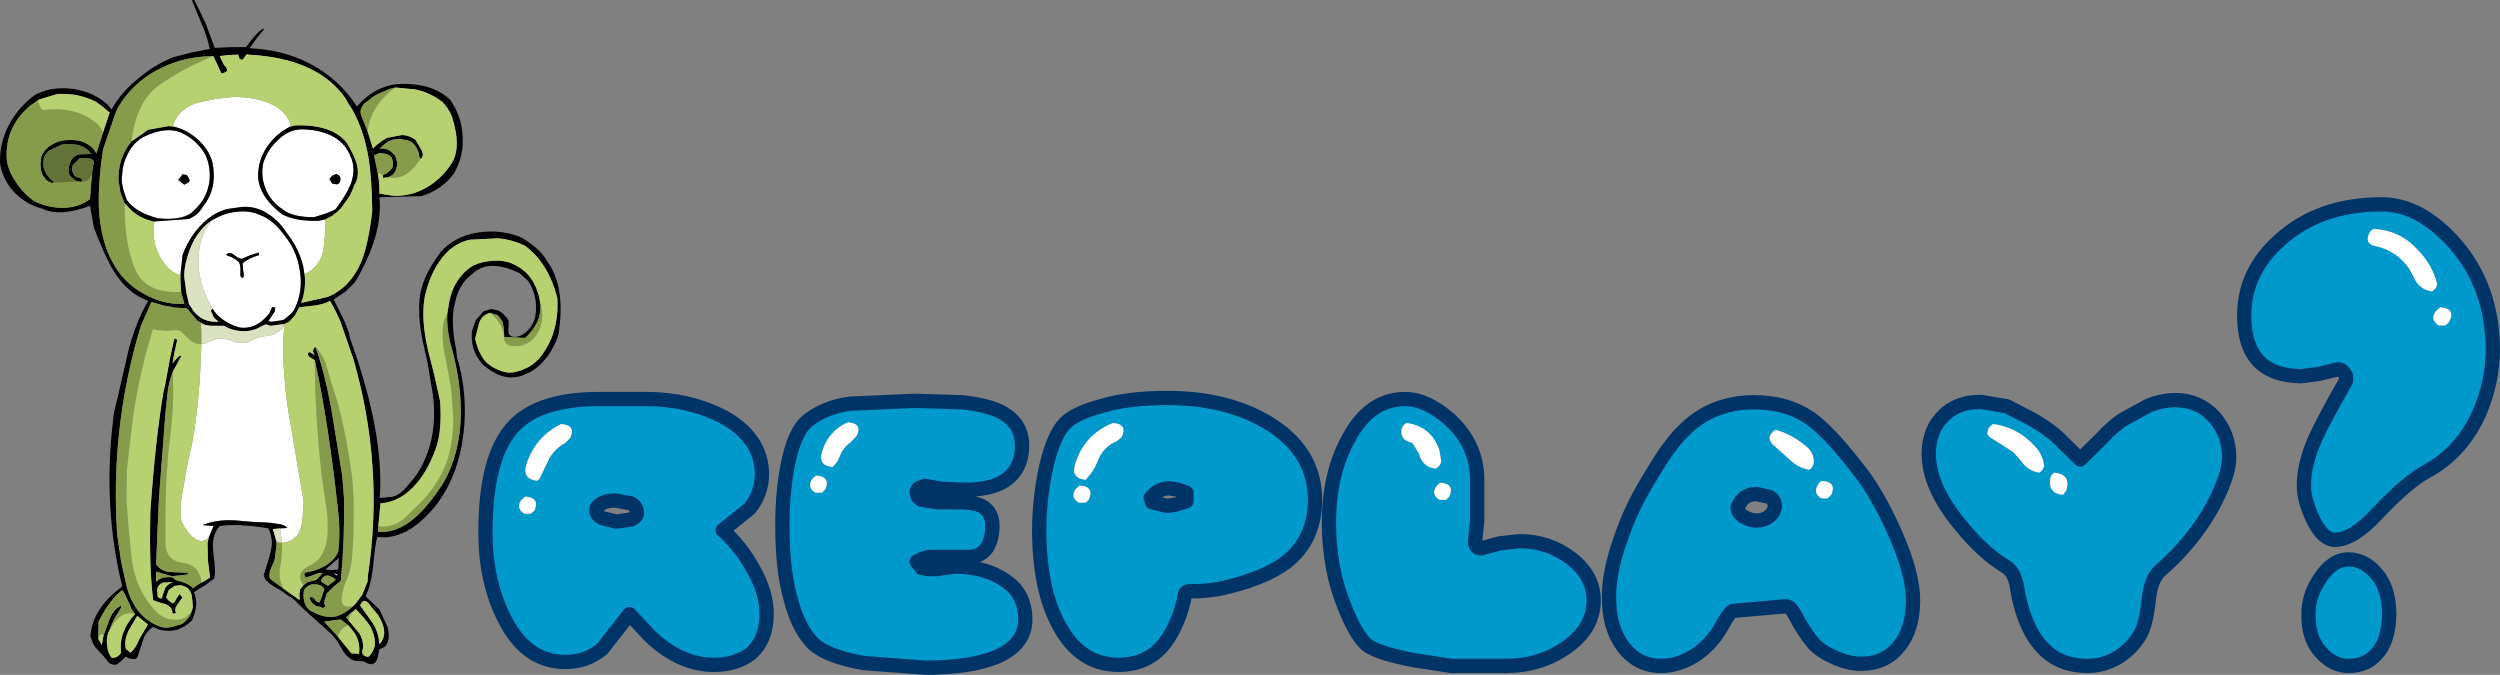
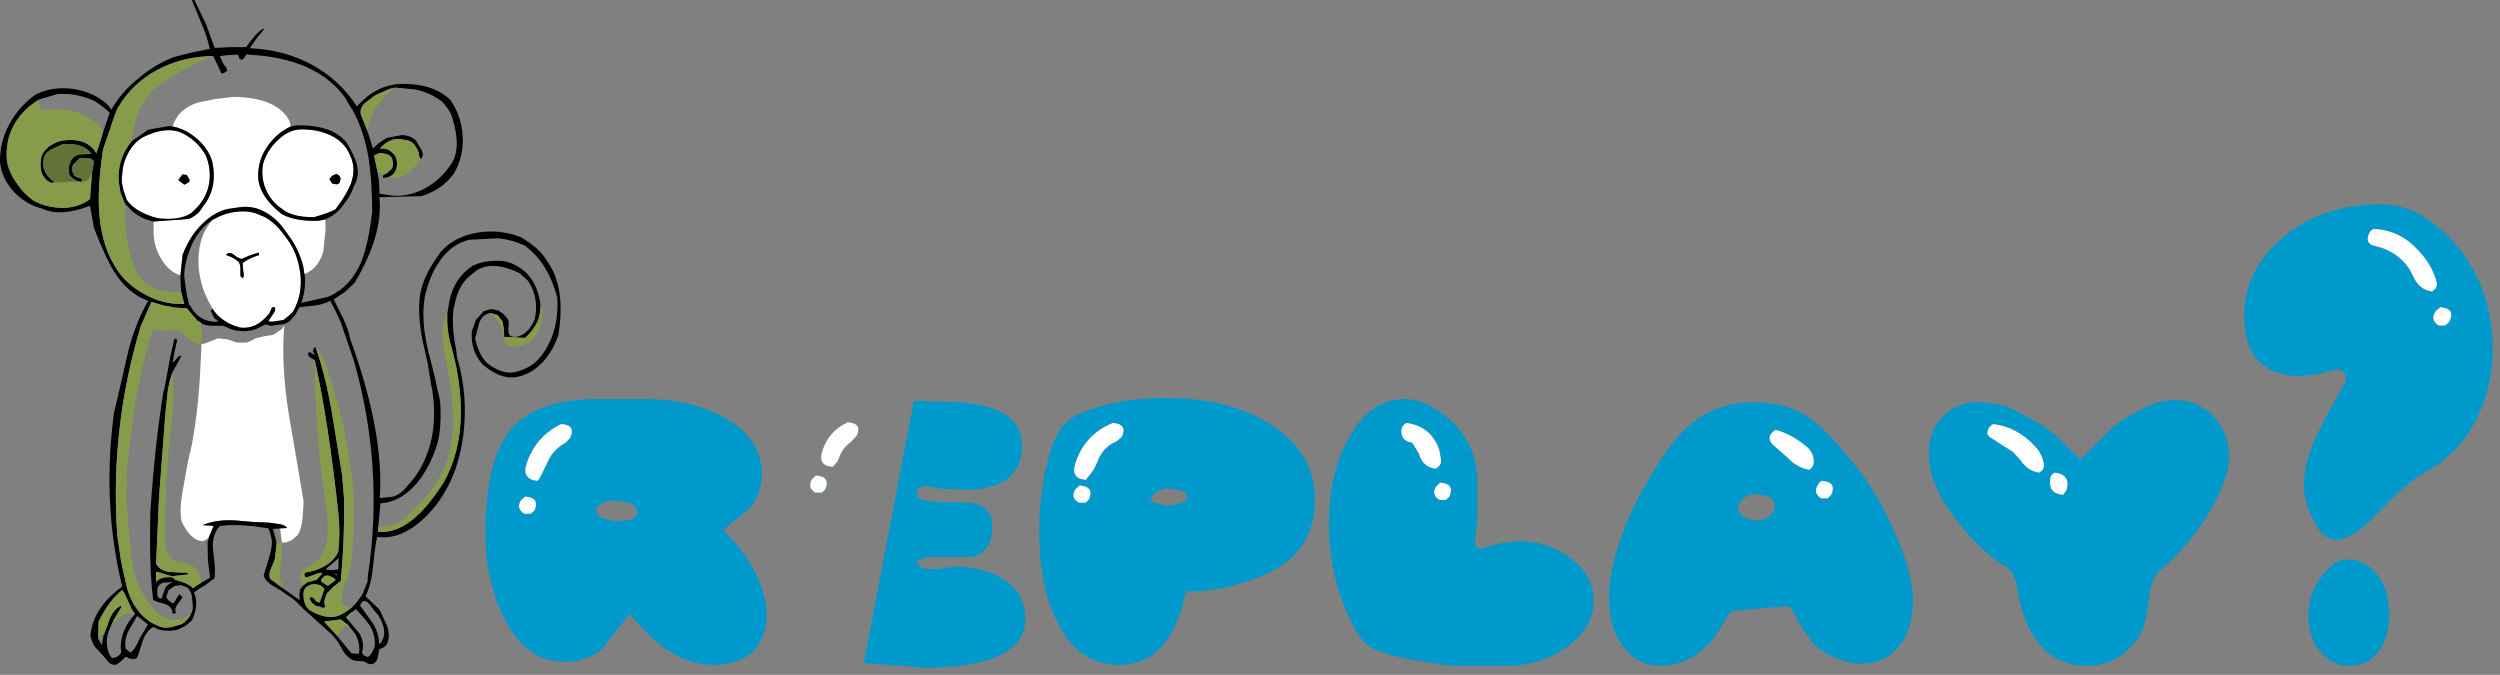
<svg xmlns="http://www.w3.org/2000/svg" height="94.45px" width="349.9px">
  <rect width="100%" height="100%" fill="#808080" stroke="none" />
  <g transform="matrix(1.0, 0.0, 0.0, 1.0, 174.8, 58.25)">
-     <path d="M70.65 -1.95 Q75.55 -1.95 78.9 0.55 81.7 2.65 86.2 8.65 88.6 12.1 90.6 16.75 92.95 22.15 92.95 25.75 92.95 29.8 91.0 32.2 89.05 34.65 85.65 34.65 84.0 34.65 82.15 33.85 80.15 33.0 79.05 31.85 77.6 30.1 76.5 27.95 75.8 26.6 75.15 26.6 L67.75 27.25 Q67.2 27.45 66.15 29.45 64.7 32.0 62.4 33.5 60.05 34.95 57.7 34.95 54.45 34.95 52.4 32.3 50.35 29.55 50.4 25.3 50.35 21.95 52.0 17.25 53.4 13.05 55.75 9.2 57.8 5.7 58.9 4.3 60.95 1.5 63.45 -0.05 66.65 -1.95 70.65 -1.95 M102.45 -2.0 L106.05 -1.4 109.45 0.35 Q112.45 2.05 114.0 3.75 L116.35 6.05 119.4 3.05 Q121.05 1.25 122.55 0.35 L125.85 -1.45 Q127.75 -2.25 129.7 -2.25 132.9 -2.25 135.1 0.1 137.2 2.5 137.2 5.85 137.15 8.4 134.85 12.7 132.05 17.7 127.6 21.55 126.25 22.7 125.95 25.6 125.65 28.45 125.05 29.95 124.0 32.2 121.8 33.65 119.7 34.95 117.4 34.95 114.55 34.95 112.55 33.65 110.5 32.3 109.2 29.65 107.95 27.0 107.5 23.9 107.15 21.75 105.85 21.0 102.7 19.1 99.55 15.2 95.15 9.9 95.15 5.3 95.15 1.95 97.2 -0.05 99.1 -2.0 102.45 -2.0 M157.4 -26.2 Q156.9 -25.95 156.75 -25.5 156.15 -24.1 157.7 -23.8 160.65 -23.15 162.4 -20.65 L163.0 -19.5 Q163.8 -17.7 165.6 -17.45 L166.15 -17.95 166.3 -18.5 Q165.65 -21.15 163.7 -23.15 161.15 -26.05 157.4 -26.2 M147.3 -5.6 Q139.3 -5.65 139.3 -14.05 139.3 -20.25 144.3 -24.65 149.8 -29.65 158.55 -29.65 163.85 -29.65 168.7 -24.25 174.1 -18.15 174.1 -9.2 174.05 -4.8 172.3 -0.65 169.85 5.0 164.8 7.75 162.15 9.15 157.85 13.7 154.5 17.3 152.0 17.3 150.3 17.3 148.9 14.4 147.65 11.75 147.65 9.7 147.65 6.8 149.2 3.2 150.45 0.45 153.55 -4.95 L153.55 -5.6 Q153.1 -6.6 152.35 -6.55 L149.65 -5.9 147.3 -5.6 M166.75 -15.25 L166.15 -14.75 Q165.25 -13.55 166.5 -12.7 L167.45 -12.7 167.95 -13.15 Q169.0 -15.05 166.75 -15.25 M153.9 20.05 Q156.15 20.05 157.85 22.1 159.55 24.05 159.6 27.65 159.55 31.6 157.7 33.4 156.3 34.95 153.9 34.95 151.7 34.95 150.0 33.0 148.25 31.1 148.3 27.8 148.25 25.15 149.85 22.8 151.6 20.05 153.9 20.05 M73.7 1.9 Q72.05 3.05 73.7 4.3 L75.55 5.95 Q76.75 7.2 78.4 7.5 79.05 7.1 79.05 6.35 79.05 5.25 78.25 4.45 76.2 2.6 73.7 1.9 M81.0 11.5 L81.5 11.0 Q82.3 9.2 80.2 9.05 79.85 9.2 79.65 9.6 78.9 10.75 80.1 11.5 L81.0 11.5 M106.95 5.0 L107.95 6.1 Q108.95 7.65 110.6 7.9 111.4 7.4 111.25 6.65 111.0 5.2 109.95 4.15 107.55 1.55 104.2 1.1 103.35 1.5 103.35 2.5 L103.65 2.9 106.95 5.0 M114.4 10.4 Q115.1 8.2 112.8 7.9 112.25 8.1 112.15 8.75 111.85 10.85 113.95 11.0 L114.4 10.4 M71.05 10.9 Q69.7 10.9 68.95 11.8 L68.4 12.7 Q68.4 13.65 69.5 14.2 70.2 14.6 71.1 14.6 72.05 14.6 72.85 14.0 73.6 13.35 73.6 12.55 73.6 11.7 72.85 11.3 L71.05 10.9 M44.45 32.35 Q40.75 34.95 36.0 34.95 L28.3 34.95 23.1 34.15 Q17.9 33.15 16.5 32.0 14.95 30.65 13.4 26.7 11.2 21.4 11.2 14.9 11.2 8.05 13.95 3.1 16.9 -2.4 21.85 -2.4 24.85 -2.4 28.15 0.5 31.95 4.05 31.95 8.9 L31.95 14.65 31.8 16.1 31.65 17.5 Q31.65 18.5 32.5 18.5 L35.1 17.8 37.8 17.5 Q41.85 17.45 45.1 19.9 48.25 22.35 48.25 25.75 48.25 29.7 44.45 32.35 M27.6 11.7 L28.05 11.25 Q28.85 9.45 26.75 9.3 L26.2 9.85 Q25.5 11.0 26.65 11.7 L27.6 11.7 M26.9 6.2 L26.65 4.75 Q25.5 1.4 22.05 0.95 21.45 1.25 21.35 1.9 21.2 3.45 22.85 3.7 L23.8 5.25 Q24.3 7.1 26.1 7.35 26.9 6.95 26.9 6.2 M9.25 11.7 Q9.25 17.25 5.2 20.45 2.0 22.85 -4.3 24.2 L-5.85 24.4 -7.1 24.5 -8.3 24.5 Q-8.7 24.5 -8.9 24.75 -9.7 29.05 -11.85 31.85 -14.2 34.8 -18.25 34.8 -23.65 34.8 -26.6 29.25 -29.35 24.2 -29.35 15.95 -29.35 11.65 -28.4 7.2 -27.4 2.75 -25.75 1.0 -24.3 -0.45 -20.55 -1.45 -16.85 -2.55 -11.45 -2.55 -3.2 -2.55 2.55 0.85 9.25 4.85 9.25 11.7 M-84.4 -2.4 Q-78.55 -2.4 -73.85 -0.05 -68.2 2.9 -68.15 8.15 -68.2 10.85 -69.9 12.95 L-73.65 15.95 Q-71.15 18.2 -69.45 21.25 -67.5 24.6 -67.5 27.65 -67.5 31.3 -69.75 33.25 -71.8 34.8 -74.9 34.8 -79.5 34.8 -83.7 30.9 L-86.7 27.7 -90.5 32.55 Q-92.7 34.4 -95.65 34.4 -100.7 34.4 -103.65 29.35 -106.85 23.8 -106.85 16.4 -106.9 5.45 -102.75 1.25 -99.15 -2.4 -90.95 -2.4 L-84.4 -2.4 M-46.9 -2.15 L-40.2 -1.95 Q-36.3 -1.55 -34.35 -0.4 -31.75 1.15 -31.75 4.1 -31.75 7.4 -34.2 9.05 -36.2 10.3 -39.8 10.3 L-43.05 10.15 -45.35 9.75 -46.05 10.0 Q-46.5 10.2 -46.5 10.6 -46.5 11.4 -45.8 11.7 L-43.55 12.05 -42.3 12.05 -40.95 12.05 Q-38.65 12.0 -37.45 12.55 -35.9 13.35 -35.9 15.4 -35.9 17.1 -36.65 18.4 -37.55 19.65 -39.1 19.7 L-44.25 19.7 Q-45.35 19.65 -46.5 20.35 L-45.8 21.25 -44.75 21.4 -43.7 21.4 -41.25 21.05 Q-36.9 21.05 -34.1 23.0 -31.3 24.85 -31.3 28.45 -31.3 31.95 -35.35 33.7 -39.0 35.2 -45.25 35.2 L-53.9 34.55 Q-59.4 33.6 -61.25 31.55 -63.2 29.4 -64.2 25.35 -65.3 21.4 -65.3 15.3 -65.3 10.85 -64.6 7.1 -63.65 2.05 -61.65 0.55 -59.25 -1.3 -55.8 -1.75 L-46.9 -2.15 M-9.85 10.3 L-11.1 10.1 Q-11.95 10.05 -12.9 10.6 L-13.75 11.4 -13.55 12.05 -11.7 12.5 -11.4 12.55 -10.15 12.35 -8.75 11.9 -8.75 10.7 -9.85 10.3 M-59.3 10.25 Q-58.5 8.45 -60.6 8.3 L-61.15 8.8 Q-61.85 10.0 -60.7 10.7 L-59.75 10.7 -59.3 10.25 M-56.15 0.85 Q-58.85 2.1 -59.7 4.85 -60.4 6.95 -58.25 7.1 L-57.6 6.35 -57.25 5.55 Q-56.8 4.4 -55.8 3.7 L-54.9 2.75 Q-54.05 1.0 -56.15 0.85 M-23.8 12.1 L-22.85 12.1 -22.4 11.65 Q-21.6 9.85 -23.7 9.7 L-24.3 10.25 Q-25.0 11.4 -23.8 12.1 M-17.8 2.9 Q-16.95 1.1 -19.05 0.95 -23.1 2.6 -24.35 6.8 -24.9 8.75 -22.8 8.9 L-22.65 8.65 Q-21.7 7.65 -21.2 6.35 -20.45 4.3 -18.5 3.5 L-17.8 2.9 M-88.65 11.8 Q-90.05 11.8 -90.8 12.35 -91.35 12.7 -91.35 13.1 -91.35 13.9 -90.4 14.3 L-88.55 14.75 -86.45 14.45 Q-85.65 14.05 -85.65 13.6 -85.65 12.65 -86.5 12.2 L-88.65 11.8 M-100.5 13.65 L-100.0 13.2 Q-99.2 11.4 -101.3 11.25 L-101.9 11.8 Q-102.6 12.95 -101.4 13.65 L-100.5 13.65 M-96.25 1.1 Q-99.8 2.8 -101.1 6.65 -101.8 8.8 -99.6 9.05 L-99.3 8.75 -98.2 6.5 Q-97.45 4.7 -95.7 3.75 L-95.0 3.05 Q-94.15 1.25 -96.25 1.1" fill="#0099cc" fill-rule="evenodd" stroke="none" />
+     <path d="M70.65 -1.95 Q75.55 -1.95 78.9 0.55 81.7 2.65 86.2 8.65 88.6 12.1 90.6 16.75 92.95 22.15 92.95 25.75 92.95 29.8 91.0 32.2 89.05 34.65 85.65 34.65 84.0 34.65 82.15 33.85 80.15 33.0 79.05 31.85 77.6 30.1 76.5 27.95 75.8 26.6 75.15 26.6 L67.75 27.25 Q67.2 27.45 66.15 29.45 64.7 32.0 62.4 33.5 60.05 34.95 57.7 34.95 54.45 34.95 52.4 32.3 50.35 29.55 50.4 25.3 50.35 21.95 52.0 17.25 53.4 13.05 55.75 9.2 57.8 5.7 58.9 4.3 60.95 1.5 63.45 -0.05 66.65 -1.95 70.65 -1.95 M102.45 -2.0 L106.05 -1.4 109.45 0.35 Q112.45 2.05 114.0 3.75 L116.35 6.05 119.4 3.05 Q121.05 1.25 122.55 0.35 L125.85 -1.45 Q127.75 -2.25 129.7 -2.25 132.9 -2.25 135.1 0.1 137.2 2.5 137.2 5.85 137.15 8.4 134.85 12.7 132.05 17.7 127.6 21.55 126.25 22.7 125.95 25.6 125.65 28.45 125.05 29.95 124.0 32.2 121.8 33.65 119.7 34.95 117.4 34.95 114.55 34.95 112.55 33.65 110.5 32.3 109.2 29.65 107.95 27.0 107.5 23.9 107.15 21.75 105.85 21.0 102.7 19.1 99.55 15.2 95.15 9.9 95.15 5.3 95.15 1.95 97.2 -0.05 99.1 -2.0 102.45 -2.0 M157.4 -26.2 Q156.9 -25.95 156.75 -25.5 156.15 -24.1 157.7 -23.8 160.65 -23.15 162.4 -20.65 L163.0 -19.5 Q163.8 -17.7 165.6 -17.45 L166.15 -17.95 166.3 -18.5 Q165.65 -21.15 163.7 -23.15 161.15 -26.05 157.4 -26.2 M147.3 -5.6 Q139.3 -5.65 139.3 -14.05 139.3 -20.25 144.3 -24.65 149.8 -29.65 158.55 -29.65 163.85 -29.65 168.7 -24.25 174.1 -18.15 174.1 -9.2 174.05 -4.8 172.3 -0.65 169.85 5.0 164.8 7.75 162.15 9.15 157.85 13.7 154.5 17.3 152.0 17.3 150.3 17.3 148.9 14.4 147.65 11.75 147.65 9.7 147.65 6.8 149.2 3.2 150.45 0.45 153.55 -4.95 L153.55 -5.6 Q153.1 -6.6 152.35 -6.55 L149.65 -5.9 147.3 -5.6 M166.75 -15.25 L166.15 -14.75 Q165.25 -13.55 166.5 -12.7 L167.45 -12.7 167.95 -13.15 Q169.0 -15.05 166.75 -15.25 M153.9 20.05 Q156.15 20.05 157.85 22.1 159.55 24.05 159.6 27.65 159.55 31.6 157.7 33.4 156.3 34.95 153.9 34.95 151.7 34.95 150.0 33.0 148.25 31.1 148.3 27.8 148.25 25.15 149.85 22.8 151.6 20.05 153.9 20.05 M73.7 1.9 Q72.05 3.05 73.7 4.3 L75.55 5.95 Q76.75 7.2 78.4 7.5 79.05 7.1 79.05 6.35 79.05 5.25 78.25 4.45 76.2 2.6 73.7 1.9 M81.0 11.5 L81.5 11.0 Q82.3 9.2 80.2 9.05 79.85 9.2 79.65 9.6 78.9 10.75 80.1 11.5 L81.0 11.5 M106.95 5.0 L107.95 6.1 Q108.95 7.65 110.6 7.9 111.4 7.4 111.25 6.65 111.0 5.2 109.95 4.15 107.55 1.55 104.2 1.1 103.35 1.5 103.35 2.5 L103.65 2.9 106.95 5.0 M114.4 10.4 Q115.1 8.2 112.8 7.9 112.25 8.1 112.15 8.75 111.85 10.85 113.95 11.0 L114.4 10.4 M71.05 10.9 Q69.7 10.9 68.95 11.8 L68.4 12.7 Q68.4 13.65 69.5 14.2 70.2 14.6 71.1 14.6 72.05 14.6 72.85 14.0 73.6 13.35 73.6 12.55 73.6 11.7 72.85 11.3 L71.05 10.9 M44.45 32.35 Q40.75 34.95 36.0 34.95 L28.3 34.95 23.1 34.15 Q17.9 33.15 16.5 32.0 14.95 30.65 13.4 26.7 11.2 21.4 11.2 14.9 11.2 8.05 13.95 3.1 16.9 -2.4 21.85 -2.4 24.85 -2.4 28.15 0.5 31.95 4.05 31.95 8.9 L31.95 14.65 31.8 16.1 31.65 17.5 Q31.65 18.5 32.5 18.5 L35.1 17.8 37.8 17.5 Q41.85 17.45 45.1 19.9 48.25 22.35 48.25 25.75 48.25 29.7 44.45 32.35 M27.6 11.7 L28.05 11.25 Q28.85 9.45 26.75 9.3 L26.2 9.85 Q25.5 11.0 26.65 11.7 L27.6 11.7 M26.9 6.2 L26.65 4.75 Q25.5 1.4 22.05 0.95 21.45 1.25 21.35 1.9 21.2 3.45 22.85 3.7 L23.8 5.25 Q24.3 7.1 26.1 7.35 26.9 6.95 26.9 6.2 M9.25 11.7 Q9.25 17.25 5.2 20.45 2.0 22.85 -4.3 24.2 L-5.85 24.4 -7.1 24.5 -8.3 24.5 Q-8.7 24.5 -8.9 24.75 -9.7 29.05 -11.85 31.85 -14.2 34.8 -18.25 34.8 -23.65 34.8 -26.6 29.25 -29.35 24.2 -29.35 15.95 -29.35 11.65 -28.4 7.2 -27.4 2.75 -25.75 1.0 -24.3 -0.45 -20.55 -1.45 -16.85 -2.55 -11.45 -2.55 -3.2 -2.55 2.55 0.85 9.25 4.85 9.25 11.7 M-84.4 -2.4 Q-78.55 -2.4 -73.85 -0.05 -68.2 2.9 -68.15 8.15 -68.2 10.85 -69.9 12.95 L-73.65 15.95 Q-71.15 18.2 -69.45 21.25 -67.5 24.6 -67.5 27.65 -67.5 31.3 -69.75 33.25 -71.8 34.8 -74.9 34.8 -79.5 34.8 -83.7 30.9 L-86.7 27.7 -90.5 32.55 Q-92.7 34.4 -95.65 34.4 -100.7 34.4 -103.65 29.35 -106.85 23.8 -106.85 16.4 -106.9 5.45 -102.75 1.25 -99.15 -2.4 -90.95 -2.4 L-84.4 -2.4 M-46.9 -2.15 L-40.2 -1.95 Q-36.3 -1.55 -34.35 -0.4 -31.75 1.15 -31.75 4.1 -31.75 7.4 -34.2 9.05 -36.2 10.3 -39.8 10.3 L-43.05 10.15 -45.35 9.75 -46.05 10.0 Q-46.5 10.2 -46.5 10.6 -46.5 11.4 -45.8 11.7 L-43.55 12.05 -42.3 12.05 -40.95 12.05 Q-38.65 12.0 -37.45 12.55 -35.9 13.35 -35.9 15.4 -35.9 17.1 -36.65 18.4 -37.55 19.65 -39.1 19.7 L-44.25 19.7 Q-45.35 19.65 -46.5 20.35 L-45.8 21.25 -44.75 21.4 -43.7 21.4 -41.25 21.05 Q-36.9 21.05 -34.1 23.0 -31.3 24.85 -31.3 28.45 -31.3 31.95 -35.35 33.7 -39.0 35.2 -45.25 35.2 L-53.9 34.55 L-46.9 -2.15 M-9.85 10.3 L-11.1 10.1 Q-11.95 10.05 -12.9 10.6 L-13.75 11.4 -13.55 12.05 -11.7 12.5 -11.4 12.55 -10.15 12.35 -8.75 11.9 -8.75 10.7 -9.85 10.3 M-59.3 10.25 Q-58.5 8.45 -60.6 8.3 L-61.15 8.8 Q-61.85 10.0 -60.7 10.7 L-59.75 10.7 -59.3 10.25 M-56.15 0.85 Q-58.85 2.1 -59.7 4.85 -60.4 6.95 -58.25 7.1 L-57.6 6.35 -57.25 5.55 Q-56.8 4.4 -55.8 3.7 L-54.9 2.75 Q-54.05 1.0 -56.15 0.85 M-23.8 12.1 L-22.85 12.1 -22.4 11.65 Q-21.6 9.85 -23.7 9.7 L-24.3 10.25 Q-25.0 11.4 -23.8 12.1 M-17.8 2.9 Q-16.95 1.1 -19.05 0.95 -23.1 2.6 -24.35 6.8 -24.9 8.75 -22.8 8.9 L-22.65 8.65 Q-21.7 7.65 -21.2 6.35 -20.45 4.3 -18.5 3.5 L-17.8 2.9 M-88.65 11.8 Q-90.05 11.8 -90.8 12.35 -91.35 12.7 -91.35 13.1 -91.35 13.9 -90.4 14.3 L-88.55 14.75 -86.45 14.45 Q-85.65 14.05 -85.65 13.6 -85.65 12.65 -86.5 12.2 L-88.65 11.8 M-100.5 13.65 L-100.0 13.2 Q-99.2 11.4 -101.3 11.25 L-101.9 11.8 Q-102.6 12.95 -101.4 13.65 L-100.5 13.65 M-96.25 1.1 Q-99.8 2.8 -101.1 6.65 -101.8 8.8 -99.6 9.05 L-99.3 8.75 -98.2 6.5 Q-97.45 4.7 -95.7 3.75 L-95.0 3.05 Q-94.15 1.25 -96.25 1.1" fill="#0099cc" fill-rule="evenodd" stroke="none" />
    <path d="M157.4 -26.2 Q161.15 -26.05 163.7 -23.15 165.65 -21.15 166.3 -18.5 L166.15 -17.95 165.6 -17.45 Q163.8 -17.7 163.0 -19.5 L162.4 -20.65 Q160.65 -23.15 157.7 -23.8 156.15 -24.1 156.75 -25.5 156.9 -25.95 157.4 -26.2 M166.75 -15.25 Q169.0 -15.05 167.95 -13.15 L167.45 -12.7 166.5 -12.7 Q165.25 -13.55 166.15 -14.75 L166.75 -15.25 M114.4 10.4 L113.95 11.0 Q111.85 10.85 112.15 8.75 112.25 8.1 112.8 7.9 115.1 8.2 114.4 10.4 M106.95 5.0 L103.65 2.9 103.35 2.5 Q103.35 1.5 104.2 1.1 107.55 1.55 109.95 4.15 111.0 5.2 111.25 6.65 111.4 7.4 110.6 7.9 108.95 7.65 107.95 6.1 L106.95 5.0 M81.0 11.5 L80.1 11.5 Q78.9 10.75 79.65 9.6 79.85 9.2 80.2 9.05 82.3 9.2 81.5 11.0 L81.0 11.5 M73.7 1.9 Q76.2 2.6 78.25 4.45 79.05 5.25 79.05 6.35 79.05 7.1 78.4 7.5 76.75 7.2 75.55 5.95 L73.7 4.3 Q72.05 3.05 73.7 1.9 M26.9 6.2 Q26.9 6.95 26.1 7.35 24.3 7.1 23.8 5.25 L22.85 3.7 Q21.2 3.45 21.35 1.9 21.45 1.25 22.05 0.95 25.5 1.4 26.65 4.75 L26.9 6.2 M27.6 11.7 L26.65 11.7 Q25.5 11.0 26.2 9.85 L26.75 9.3 Q28.85 9.45 28.05 11.25 L27.6 11.7 M-132.2 -19.9 L-132.35 -20.9 Q-132.95 -23.45 -134.6 -25.55 -135.85 -27.5 -137.5 -28.45 -139.4 -29.6 -141.55 -29.2 L-142.95 -29.0 Q-144.8 -28.55 -146.35 -27.05 -148.25 -25.25 -149.25 -22.55 L-149.55 -19.7 Q-151.25 -20.3 -152.25 -22.05 -153.2 -23.6 -153.3 -25.45 L-153.3 -27.25 -148.45 -27.6 -148.4 -27.6 Q-147.05 -28.15 -146.4 -29.35 -144.3 -31.9 -145.1 -35.65 -145.65 -37.45 -147.2 -38.8 -148.8 -40.2 -150.65 -40.55 -149.9 -43.0 -147.1 -43.9 L-144.6 -44.4 -142.0 -44.7 Q-135.9 -44.55 -134.25 -41.25 L-134.1 -40.55 Q-135.95 -39.7 -137.2 -38.0 -138.5 -36.25 -138.65 -34.2 -138.95 -31.05 -135.3 -28.25 -133.4 -27.25 -130.2 -27.35 L-129.25 -27.55 -129.25 -27.25 -129.25 -25.95 -129.55 -23.1 Q-130.15 -20.8 -132.05 -19.95 L-132.2 -19.9 M-132.65 -40.15 Q-130.35 -40.15 -128.6 -39.35 -126.55 -38.4 -125.8 -36.5 -124.9 -34.7 -125.7 -32.5 L-126.15 -31.55 Q-126.75 -30.4 -127.85 -28.95 -128.75 -28.45 -130.85 -27.85 -134.0 -27.85 -135.3 -29.0 -136.85 -30.0 -137.6 -31.75 -138.35 -33.55 -137.95 -35.45 -137.35 -37.3 -135.95 -38.6 -134.45 -40.1 -132.65 -40.15 M-145.05 -27.5 L-144.9 -27.55 Q-143.45 -28.4 -141.8 -28.6 -139.85 -28.85 -138.4 -28.15 -136.6 -27.55 -134.95 -25.25 -133.3 -23.25 -132.85 -20.5 L-132.75 -19.85 Q-132.5 -17.4 -133.4 -15.4 -133.6 -14.8 -134.1 -14.3 L-134.7 -13.8 -135.15 -13.45 -136.2 -13.3 Q-136.85 -13.15 -137.25 -13.3 L-136.65 -14.2 Q-136.2 -14.75 -136.3 -15.2 -136.7 -15.4 -136.8 -15.05 L-137.1 -14.4 Q-138.9 -12.1 -141.2 -12.4 -142.4 -12.7 -143.45 -13.4 -144.55 -14.15 -145.05 -15.05 -147.4 -18.95 -146.95 -23.05 -146.65 -25.75 -145.0 -27.5 L-145.05 -27.5 M-127.15 -33.25 Q-127.15 -33.7 -127.75 -33.9 L-128.3 -33.65 -128.7 -33.2 -128.3 -32.55 -127.65 -32.45 Q-127.15 -32.55 -127.15 -33.25 M-157.7 -33.75 Q-157.65 -35.35 -156.9 -36.75 -156.15 -38.25 -154.8 -39.05 -151.35 -40.75 -149.05 -39.5 -147.1 -38.45 -146.0 -36.5 -145.25 -34.7 -145.5 -32.75 -145.8 -30.8 -147.1 -29.35 L-148.0 -28.45 Q-149.6 -27.35 -152.7 -27.7 -155.8 -28.5 -157.05 -30.25 L-157.5 -31.55 Q-157.9 -33.0 -157.7 -33.75 M-143.15 -22.55 L-142.35 -22.25 -141.65 -21.8 Q-141.2 -21.55 -141.15 -20.8 L-141.15 -19.6 -140.85 -19.3 Q-140.55 -19.6 -140.75 -20.25 L-140.85 -21.4 Q-140.15 -22.05 -138.55 -22.55 L-138.55 -22.75 -138.6 -22.9 -139.85 -22.5 -141.0 -22.0 -141.6 -22.25 -142.15 -22.65 Q-142.8 -23.1 -143.15 -22.55 M-148.35 -33.25 L-148.65 -33.75 -149.25 -33.85 -149.85 -33.05 -149.0 -32.4 -148.45 -32.7 Q-148.15 -32.9 -148.35 -33.25 M-135.6 15.7 L-134.6 15.65 Q-134.95 15.2 -135.75 15.1 L-137.15 14.9 -139.4 14.8 -141.7 14.6 Q-144.45 14.4 -146.45 15.25 L-144.9 15.35 -145.55 16.9 Q-145.95 17.45 -146.6 17.5 -148.2 17.25 -149.4 14.7 -149.7 13.0 -149.25 10.55 L-148.5 6.35 -147.95 4.0 Q-146.95 -1.35 -146.7 -7.9 L-146.6 -10.1 Q-146.05 -10.15 -145.55 -10.4 L-144.3 -10.9 -142.95 -10.75 -141.65 -10.3 -140.3 -10.3 Q-139.65 -10.5 -139.05 -10.9 L-137.75 -11.2 -136.5 -11.4 -135.35 -12.2 -135.0 -12.75 Q-135.5 -7.55 -134.4 -0.4 L-133.35 5.75 -132.3 11.95 -132.45 14.3 Q-132.6 15.7 -133.1 16.6 L-133.95 17.35 -134.7 17.65 -135.35 17.7 -135.6 15.7 M-17.8 2.9 L-18.5 3.5 Q-20.45 4.3 -21.2 6.35 -21.7 7.65 -22.65 8.65 L-22.8 8.9 Q-24.9 8.75 -24.35 6.8 -23.1 2.6 -19.05 0.95 -16.95 1.1 -17.8 2.9 M-23.8 12.1 Q-25.0 11.4 -24.3 10.25 L-23.7 9.7 Q-21.6 9.85 -22.4 11.65 L-22.85 12.1 -23.8 12.1 M-56.15 0.85 Q-54.05 1.0 -54.9 2.75 L-55.8 3.7 Q-56.8 4.4 -57.25 5.55 L-57.6 6.35 -58.25 7.1 Q-60.4 6.95 -59.7 4.85 -58.85 2.1 -56.15 0.85 M-59.3 10.25 L-59.75 10.7 -60.7 10.7 Q-61.85 10.0 -61.15 8.8 L-60.6 8.3 Q-58.5 8.45 -59.3 10.25 M-96.25 1.1 Q-94.15 1.25 -95.0 3.05 L-95.7 3.75 Q-97.45 4.7 -98.2 6.5 L-99.3 8.75 -99.6 9.05 Q-101.8 8.8 -101.1 6.65 -99.8 2.8 -96.25 1.1 M-100.5 13.65 L-101.4 13.65 Q-102.6 12.95 -101.9 11.8 L-101.3 11.25 Q-99.2 11.4 -100.0 13.2 L-100.5 13.65" fill="#ffffff" fill-rule="evenodd" stroke="none" />
    <path d="M-167.4 -32.65 Q-168.15 -32.7 -168.7 -33.55 -169.35 -34.45 -169.0 -36.4 -168.5 -37.5 -167.45 -38.05 -166.45 -38.65 -165.25 -38.65 -162.5 -38.8 -161.3 -36.8 L-160.4 -39.65 -159.45 -42.5 -160.35 -43.25 -161.35 -44.0 Q-163.7 -45.15 -166.1 -45.1 L-166.55 -45.1 -166.75 -45.1 -169.4 -44.3 -170.65 -43.4 Q-174.15 -40.4 -173.85 -35.9 -173.65 -34.3 -172.55 -32.75 -171.6 -31.25 -170.1 -30.15 -168.3 -29.2 -166.05 -29.15 -163.7 -29.2 -162.2 -30.4 L-162.0 -33.05 -161.9 -34.15 -161.65 -35.65 Q-161.95 -36.1 -162.55 -36.1 L-163.6 -36.15 -164.55 -35.2 Q-164.95 -34.6 -164.4 -33.7 -164.3 -33.5 -163.65 -33.35 -163.2 -33.25 -163.4 -32.8 L-163.85 -32.85 Q-164.4 -33.0 -165.05 -33.7 -165.4 -34.55 -164.95 -35.55 -164.65 -36.4 -163.7 -36.65 L-162.0 -36.7 Q-163.15 -38.35 -166.05 -38.05 L-167.7 -37.3 Q-168.65 -36.7 -168.7 -35.85 -169.0 -34.1 -167.25 -32.8 L-167.4 -32.65 M-164.55 -45.8 Q-161.6 -45.35 -159.7 -43.55 L-159.45 -43.25 -159.2 -42.9 Q-157.85 -45.35 -155.4 -47.3 -153.1 -49.25 -150.5 -50.25 L-148.0 -50.9 -145.45 -51.4 Q-145.7 -52.85 -146.55 -54.85 L-147.95 -58.25 -147.6 -58.25 -146.0 -54.95 -144.75 -51.55 -142.55 -51.65 -140.35 -51.65 Q-138.95 -53.7 -137.95 -54.25 L-137.85 -54.15 -138.9 -52.85 -139.85 -51.5 Q-135.15 -51.3 -131.35 -49.3 -127.3 -47.15 -124.85 -43.35 -122.25 -46.3 -118.85 -46.5 -114.3 -46.65 -111.8 -44.3 -110.2 -42.0 -110.05 -39.25 -109.85 -36.45 -111.25 -34.0 -112.9 -31.7 -115.8 -30.8 L-121.4 -30.65 -121.7 -30.65 Q-121.15 -25.4 -125.15 -18.7 L-126.5 -17.4 -128.1 -16.35 -126.75 -13.65 Q-126.0 -12.05 -125.8 -10.85 -121.0 2.35 -121.65 11.45 L-120.05 11.3 Q-119.15 11.2 -118.2 10.25 L-116.8 8.6 Q-114.85 5.95 -114.25 2.35 -113.75 -1.0 -114.45 -4.4 L-114.95 -7.45 -115.65 -10.55 Q-116.4 -14.35 -116.0 -17.0 -115.6 -19.45 -113.7 -22.15 L-113.25 -22.8 -113.2 -22.9 Q-111.2 -25.2 -107.9 -25.7 -104.8 -26.2 -101.9 -25.05 -99.2 -23.45 -98.3 -21.8 -95.55 -18.15 -96.65 -11.35 -97.35 -9.3 -98.6 -7.85 -100.05 -6.15 -102.0 -5.6 -104.5 -4.85 -107.25 -7.25 -109.0 -9.2 -108.75 -11.9 L-108.2 -13.45 -107.1 -14.7 -106.05 -15.0 -105.05 -14.8 -104.4 -14.35 -103.85 -13.75 Q-103.6 -13.5 -103.6 -12.95 L-103.65 -12.0 Q-103.65 -11.0 -102.55 -11.1 -100.85 -11.4 -99.95 -13.6 -99.55 -15.45 -100.05 -17.15 -100.35 -18.2 -100.95 -19.0 L-102.05 -20.0 Q-106.4 -22.1 -108.65 -19.95 -110.7 -18.5 -111.2 -15.45 L-111.3 -15.15 Q-111.65 -12.6 -110.95 -9.3 L-110.85 -8.3 Q-109.25 -3.0 -109.95 2.6 -110.7 8.5 -113.85 12.55 -117.85 17.45 -122.0 16.9 -122.3 17.9 -122.6 21.15 -122.9 23.8 -123.65 25.2 L-121.7 27.05 -120.6 29.4 Q-120.15 30.8 -120.65 31.9 -120.95 32.4 -121.7 32.6 L-121.95 33.85 Q-122.15 34.55 -122.7 34.7 -123.15 34.8 -123.9 34.3 L-125.0 34.25 Q-126.05 34.05 -126.85 32.75 L-127.5 31.6 -128.3 30.6 -132.3 27.0 -133.5 25.8 -133.75 25.6 -133.95 25.45 -134.95 24.8 Q-135.15 24.55 -136.6 23.75 -137.65 23.1 -137.9 22.3 L-137.15 19.85 Q-136.6 18.05 -136.8 17.15 L-137.0 16.25 -137.25 15.7 -139.25 15.4 -141.2 15.25 -142.8 15.25 -144.0 15.35 Q-145.25 16.6 -144.95 18.95 L-144.75 20.85 Q-144.65 21.95 -144.8 22.7 L-146.15 23.7 -146.85 24.1 -147.65 24.65 Q-146.9 26.35 -147.95 28.6 L-148.85 29.35 -150.0 29.9 Q-152.1 30.3 -153.3 29.5 -153.95 29.7 -154.65 30.95 L-155.55 33.7 Q-155.75 34.0 -156.1 34.0 L-156.75 33.9 -157.2 33.65 -157.8 34.25 -158.45 34.75 Q-159.05 34.9 -159.55 34.5 L-160.25 33.65 -161.45 32.35 -161.75 31.9 -162.15 30.8 Q-161.9 27.35 -158.6 24.55 L-157.9 24.0 -157.7 23.8 Q-160.4 12.75 -159.0 0.8 L-158.85 -0.5 -158.4 -2.35 -156.75 -9.5 Q-155.65 -13.45 -154.05 -16.15 -156.95 -17.15 -158.9 -20.35 -159.95 -22.0 -161.65 -26.35 L-162.2 -29.45 Q-166.35 -27.85 -168.9 -29.05 -171.2 -29.65 -172.85 -31.4 -174.55 -33.25 -174.8 -35.55 -174.85 -38.35 -173.5 -40.85 -172.2 -43.3 -169.85 -45.0 -167.55 -46.2 -164.55 -45.8 M-132.2 -19.9 L-132.15 -19.75 Q-131.95 -17.7 -132.65 -15.85 L-128.9 -16.7 Q-125.7 -18.05 -124.2 -21.7 -123.25 -24.1 -122.7 -28.65 -122.75 -33.1 -123.2 -36.05 -123.85 -39.95 -125.45 -42.85 L-126.0 -43.7 -126.45 -44.5 Q-130.4 -50.1 -140.0 -50.6 -140.35 -50.75 -140.45 -50.4 L-140.85 -49.9 -141.05 -49.9 -141.3 -50.05 -141.45 -50.6 -142.8 -50.55 -144.05 -50.4 -143.45 -49.15 -143.15 -48.85 -143.0 -48.4 Q-143.15 -48.1 -143.8 -47.95 L-144.35 -49.15 -144.95 -50.4 Q-148.9 -50.35 -152.1 -48.8 -155.55 -47.2 -157.75 -44.05 L-158.45 -42.9 -158.75 -42.1 -160.4 -37.25 Q-161.1 -32.4 -160.95 -29.05 -160.7 -24.35 -158.9 -21.3 -157.45 -18.65 -154.7 -17.15 -152.05 -15.6 -149.0 -15.7 L-149.45 -17.4 -149.55 -19.15 -149.55 -19.7 -149.25 -22.55 Q-148.25 -25.25 -146.35 -27.05 -144.8 -28.55 -142.95 -29.0 L-141.55 -29.2 Q-139.4 -29.6 -137.5 -28.45 -135.85 -27.5 -134.6 -25.55 -132.95 -23.45 -132.35 -20.9 L-132.2 -19.9 M-156.4 -38.45 L-154.05 -40.1 -151.2 -40.6 -150.65 -40.55 Q-148.8 -40.2 -147.2 -38.8 -145.65 -37.45 -145.1 -35.65 -144.3 -31.9 -146.4 -29.35 -147.05 -28.15 -148.4 -27.6 L-148.45 -27.6 -153.3 -27.25 -153.9 -27.4 Q-155.25 -27.8 -156.3 -28.7 L-157.25 -29.7 -157.4 -29.9 -157.95 -31.35 -158.2 -32.9 Q-158.35 -36.1 -156.4 -38.45 M-134.1 -40.55 L-133.45 -40.7 Q-128.35 -40.85 -126.3 -38.3 -125.2 -36.5 -124.9 -35.4 -124.4 -33.6 -125.25 -32.25 -125.55 -31.35 -126.0 -30.6 L-127.05 -29.15 Q-127.85 -28.25 -128.75 -27.8 L-128.85 -27.75 -129.25 -27.55 -130.2 -27.35 Q-133.4 -27.25 -135.3 -28.25 -138.95 -31.05 -138.65 -34.2 -138.5 -36.25 -137.2 -38.0 -135.95 -39.7 -134.1 -40.55 M-119.45 -46.0 L-120.3 -45.8 -122.0 -45.05 Q-122.4 -44.85 -122.45 -44.8 L-123.8 -43.75 Q-124.55 -42.95 -124.25 -42.1 L-123.35 -39.85 -122.6 -37.45 Q-121.95 -38.2 -120.65 -38.95 L-118.55 -39.35 Q-117.35 -39.3 -116.6 -38.6 L-115.8 -37.25 Q-115.45 -36.6 -115.8 -36.1 L-115.95 -36.0 -116.15 -36.45 -116.2 -37.0 -116.25 -37.0 Q-116.85 -38.6 -118.1 -38.65 -120.05 -39.25 -121.65 -37.45 -120.25 -37.6 -119.45 -36.35 -119.15 -35.7 -119.25 -35.0 -119.35 -34.2 -119.9 -33.75 L-120.45 -33.45 -121.2 -33.35 -121.2 -33.65 -121.2 -33.7 -121.0 -33.85 -120.65 -34.0 -119.95 -34.65 Q-119.7 -35.15 -119.85 -35.7 -119.9 -36.45 -120.75 -36.7 L-121.65 -36.85 -122.45 -36.5 -121.95 -34.15 Q-121.65 -32.5 -121.7 -31.15 L-119.75 -30.85 Q-117.35 -30.75 -115.2 -31.95 -113.15 -33.1 -111.75 -35.15 -110.1 -37.4 -111.55 -41.95 -111.95 -43.0 -112.9 -44.0 -114.5 -45.2 -116.3 -45.65 L-116.55 -45.7 -116.8 -45.75 -116.85 -45.75 -119.45 -46.0 M-145.05 -15.05 Q-144.55 -14.15 -143.45 -13.4 -142.4 -12.7 -141.2 -12.4 -138.9 -12.1 -137.1 -14.4 L-136.8 -15.05 Q-136.7 -15.4 -136.3 -15.2 -136.2 -14.75 -136.65 -14.2 L-137.25 -13.3 Q-136.85 -13.15 -136.2 -13.3 L-135.15 -13.45 -134.7 -13.8 -134.1 -14.3 Q-133.6 -14.8 -133.4 -15.4 -132.5 -17.4 -132.75 -19.85 L-132.85 -20.5 Q-133.3 -23.25 -134.95 -25.25 -136.6 -27.55 -138.4 -28.15 -139.85 -28.85 -141.8 -28.6 -143.45 -28.4 -144.9 -27.55 L-145.05 -27.5 Q-147.2 -26.05 -148.2 -23.4 -149.1 -21.0 -149.0 -19.4 L-148.7 -17.2 -148.45 -16.15 -148.35 -15.65 -148.1 -15.35 Q-147.55 -14.25 -146.45 -13.65 -145.4 -13.1 -144.2 -13.25 L-144.8 -13.7 -145.3 -14.75 -145.05 -15.05 M-132.65 -40.15 Q-134.45 -40.1 -135.95 -38.6 -137.35 -37.3 -137.95 -35.45 -138.35 -33.55 -137.6 -31.75 -136.85 -30.0 -135.3 -29.0 -134.0 -27.85 -130.85 -27.85 -128.75 -28.45 -127.85 -28.95 -126.75 -30.4 -126.15 -31.55 L-125.7 -32.5 Q-124.9 -34.7 -125.8 -36.5 -126.55 -38.4 -128.6 -39.35 -130.35 -40.15 -132.65 -40.15 M-127.15 -33.25 Q-127.15 -32.55 -127.65 -32.45 L-128.3 -32.55 -128.7 -33.2 -128.3 -33.65 -127.75 -33.9 Q-127.15 -33.7 -127.15 -33.25 M-157.7 -33.75 Q-157.9 -33.0 -157.5 -31.55 L-157.05 -30.25 Q-155.8 -28.5 -152.7 -27.7 -149.6 -27.35 -148.0 -28.45 L-147.1 -29.35 Q-145.8 -30.8 -145.5 -32.75 -145.25 -34.7 -146.0 -36.5 -147.1 -38.45 -149.05 -39.5 -151.35 -40.75 -154.8 -39.05 -156.15 -38.25 -156.9 -36.75 -157.65 -35.35 -157.7 -33.75 M-148.35 -33.25 Q-148.15 -32.9 -148.45 -32.7 L-149.0 -32.4 -149.85 -33.05 -149.25 -33.85 -148.65 -33.75 -148.35 -33.25 M-143.15 -22.55 Q-142.8 -23.1 -142.15 -22.65 L-141.6 -22.25 -141.0 -22.0 -139.85 -22.5 -138.6 -22.9 -138.55 -22.75 -138.55 -22.55 Q-140.15 -22.05 -140.85 -21.4 L-140.75 -20.25 Q-140.55 -19.6 -140.85 -19.3 L-141.15 -19.6 -141.15 -20.8 Q-141.2 -21.55 -141.65 -21.8 L-142.35 -22.25 -143.15 -22.55 M-146.7 -13.1 L-147.2 -13.4 -148.65 -15.1 -150.3 -15.2 -151.95 -15.5 -153.6 -16.0 -155.1 -12.6 Q-159.4 1.65 -158.4 16.55 L-157.85 20.35 -157.0 24.15 Q-155.7 28.35 -152.25 29.5 -151.65 29.7 -150.75 29.5 L-149.35 29.1 Q-148.0 28.2 -147.8 26.65 L-147.95 25.15 Q-148.1 24.4 -148.65 23.95 L-149.45 23.65 -150.35 23.75 -151.2 24.35 -151.55 25.35 -151.2 25.8 -150.65 26.2 Q-150.35 26.1 -150.15 25.6 L-149.7 24.9 -149.25 25.35 -150.0 26.4 Q-150.45 27.0 -150.15 27.55 L-150.65 27.65 Q-150.65 26.7 -151.65 26.3 L-152.55 26.05 -153.35 25.75 Q-153.95 21.4 -153.75 13.3 -153.1 3.75 -151.95 -3.25 L-151.7 -4.3 -151.0 -8.15 -150.45 -10.65 Q-150.4 -10.85 -150.2 -10.85 L-150.0 -10.65 -150.35 -9.1 -150.65 -7.4 -150.1 -8.05 Q-149.75 -8.5 -149.4 -8.45 L-150.6 -6.25 Q-151.15 -4.95 -151.35 -3.25 L-151.65 -0.4 -152.55 11.45 -152.95 20.65 Q-152.5 21.55 -151.2 21.8 L-149.0 21.9 Q-148.45 21.8 -148.5 22.15 L-150.75 22.4 -152.95 21.75 -152.95 23.25 Q-152.35 22.4 -150.8 22.55 -150.6 22.5 -150.3 22.9 -148.2 23.45 -147.8 24.1 -147.4 23.75 -146.7 23.35 L-146.6 23.3 -145.4 22.6 -145.7 20.15 -145.75 17.7 -145.55 16.9 -144.9 15.35 -146.45 15.25 Q-144.45 14.4 -141.7 14.6 L-139.4 14.8 -137.15 14.9 -135.75 15.1 Q-134.95 15.2 -134.6 15.65 L-135.6 15.7 -136.6 15.8 -136.1 17.6 -136.1 18.05 -136.2 18.85 -136.3 19.75 Q-136.3 20.1 -136.85 21.25 -137.25 22.1 -137.0 22.75 L-135.05 24.2 -132.85 25.75 -132.9 25.0 -132.8 24.25 -132.3 23.65 -131.8 23.25 -130.5 22.9 -129.65 21.95 Q-130.15 21.85 -130.85 22.2 L-132.0 22.6 -132.2 22.3 -132.15 21.9 Q-130.65 21.7 -129.4 21.0 -128.0 20.2 -127.45 18.95 -127.15 16.3 -127.45 13.55 -128.85 0.6 -130.75 -7.85 L-131.35 -8.2 Q-131.75 -8.45 -131.7 -8.8 -131.5 -9.1 -131.15 -8.8 -130.8 -8.55 -130.75 -8.6 L-131.0 -9.05 -130.9 -9.5 -130.65 -9.7 Q-129.35 -6.1 -128.4 -0.85 L-126.9 8.35 -126.65 11.5 Q-126.55 17.15 -127.1 23.05 L-128.1 23.85 -129.05 24.8 -129.35 25.65 Q-129.5 26.2 -129.25 26.6 -129.45 26.9 -129.75 26.8 -130.2 26.55 -130.35 26.65 -131.4 26.15 -131.45 25.4 -131.15 25.15 -130.8 25.6 -130.4 26.15 -130.05 26.05 L-129.4 24.2 Q-129.85 23.4 -131.2 23.55 -132.15 23.85 -132.3 24.55 -132.45 26.35 -131.45 27.15 -129.4 28.4 -127.65 28.0 -126.4 27.55 -125.45 26.65 L-125.0 26.2 -124.1 25.0 -123.35 23.15 -123.3 22.25 Q-121.0 7.05 -125.35 -8.05 L-125.45 -8.3 -127.15 -13.25 -127.85 -14.75 -128.6 -16.15 Q-129.4 -15.7 -130.65 -15.5 L-132.9 -15.25 -133.5 -14.15 -134.3 -13.25 -135.0 -12.9 -136.95 -12.65 -137.6 -12.85 -138.2 -12.6 Q-139.35 -11.85 -140.85 -11.9 -142.3 -11.95 -143.45 -12.65 L-145.05 -12.65 Q-146.15 -12.65 -146.7 -13.1 M-112.2 -14.3 L-111.9 -16.15 Q-111.2 -19.4 -108.65 -21.05 -107.3 -21.7 -105.65 -21.75 -103.95 -21.85 -102.7 -21.15 -100.05 -19.85 -99.3 -16.5 L-99.15 -15.65 -99.15 -15.6 Q-99.1 -14.5 -99.5 -13.4 -100.1 -12.05 -101.3 -10.95 L-104.25 -11.1 Q-104.2 -12.2 -104.5 -13.3 L-105.15 -14.15 -106.2 -14.45 Q-107.35 -14.2 -107.75 -13.0 L-108.3 -10.85 Q-107.8 -8.65 -106.7 -7.5 -105.35 -6.4 -104.0 -6.15 -102.7 -5.9 -100.8 -6.9 -98.95 -7.9 -97.65 -10.85 -96.6 -13.45 -96.8 -16.6 -98.15 -21.6 -101.4 -23.9 -103.1 -24.7 -105.05 -24.9 L-109.05 -24.7 Q-111.6 -24.15 -113.3 -21.65 -114.7 -19.65 -115.35 -16.7 -115.9 -13.55 -114.9 -9.25 L-114.0 -5.7 -113.2 -2.1 Q-112.95 1.6 -113.6 3.9 -114.6 7.1 -116.4 9.3 -118.65 12.0 -121.55 12.2 L-121.85 15.4 -121.9 16.2 Q-119.15 16.4 -116.55 14.05 -114.8 12.5 -112.75 9.35 -110.4 5.25 -110.3 -0.25 -110.25 -5.1 -111.8 -10.3 -112.3 -12.45 -112.2 -14.3 M-128.4 21.55 L-127.45 21.45 -127.4 19.85 -129.25 21.45 -128.4 21.55 M-129.8 22.85 Q-130.0 23.1 -129.55 23.35 L-128.9 23.75 -127.8 22.9 -128.15 22.6 -128.6 22.4 Q-129.3 22.05 -129.8 22.85 M-127.6 22.3 L-127.6 22.15 Q-127.95 22.0 -128.1 22.0 L-127.6 22.3 M-152.0 23.3 Q-152.8 23.65 -152.8 24.4 L-152.75 25.2 Q-152.6 25.55 -152.1 25.5 L-152.1 25.25 -151.65 24.0 Q-151.2 23.4 -150.55 23.2 L-152.0 23.3 M-155.9 27.7 L-156.35 27.05 -156.65 26.35 -157.15 25.3 Q-157.4 24.65 -157.7 24.35 -159.45 25.65 -161.0 28.75 L-161.05 31.15 -160.55 32.05 -160.3 30.6 -160.25 30.55 -159.4 28.25 Q-158.8 26.95 -157.85 26.5 L-157.85 26.8 -158.85 28.45 -159.65 30.3 Q-159.95 31.15 -159.8 32.15 -159.7 33.2 -159.15 33.85 -158.25 33.8 -157.85 33.1 -158.2 30.15 -155.9 27.7 M-155.6 27.95 L-156.85 30.1 Q-157.45 31.4 -157.2 32.55 L-156.55 33.1 Q-155.85 32.6 -155.3 31.2 L-154.1 29.15 -155.6 27.95 M-122.5 27.1 L-123.15 26.25 Q-123.95 25.35 -124.4 26.5 L-122.6 29.0 Q-121.7 30.55 -121.75 31.9 L-121.55 31.75 -121.4 31.55 Q-120.45 30.1 -121.9 27.8 L-122.5 27.1 M-125.4 27.35 L-125.75 27.55 -126.35 28.15 -126.0 28.6 -124.5 30.4 Q-123.7 31.8 -124.15 33.1 L-123.8 33.55 -123.3 33.7 Q-122.75 33.4 -122.35 32.2 -122.2 30.75 -123.05 29.3 -123.65 28.4 -125.0 27.0 L-125.4 27.35 M-127.5 30.85 L-127.45 30.95 -125.6 33.2 -124.55 33.25 Q-124.35 31.75 -125.1 30.45 L-126.0 29.3 -127.1 28.45 -128.3 28.6 -129.45 28.75 -127.5 30.85" fill="#000000" fill-rule="evenodd" stroke="none" />
    <path d="M-160.4 -39.65 L-161.3 -36.8 Q-162.5 -38.8 -165.25 -38.65 -166.45 -38.65 -167.45 -38.05 -168.5 -37.5 -169.0 -36.4 -169.35 -34.45 -168.7 -33.55 -168.15 -32.7 -167.4 -32.65 L-167.3 -32.7 -163.85 -32.85 -163.4 -32.8 Q-162.2 -32.8 -161.9 -34.15 L-162.0 -33.05 -162.2 -30.4 Q-163.7 -29.2 -166.05 -29.15 -168.3 -29.2 -170.1 -30.15 -171.6 -31.25 -172.55 -32.75 -173.65 -34.3 -173.85 -35.9 -174.15 -40.4 -170.65 -43.4 L-169.4 -44.3 Q-169.6 -43.8 -168.85 -42.85 -164.35 -43.4 -161.55 -41.2 -160.65 -40.55 -160.4 -39.65 M-149.45 -17.4 L-149.0 -15.7 Q-152.05 -15.6 -154.7 -17.15 -157.45 -18.65 -158.9 -21.3 -160.7 -24.35 -160.95 -29.05 -161.1 -32.4 -160.4 -37.25 L-158.75 -42.1 -158.45 -42.9 -157.75 -44.05 Q-155.55 -47.2 -152.1 -48.8 -148.9 -50.35 -144.95 -50.4 -149.25 -48.65 -152.5 -46.35 -155.75 -44.05 -156.4 -38.45 -158.35 -36.1 -158.2 -32.9 L-157.95 -31.35 -157.4 -29.9 -157.25 -29.7 -157.35 -29.75 -157.35 -29.7 Q-157.4 -24.25 -155.95 -20.7 -154.5 -17.1 -149.45 -17.4 M-123.35 -39.85 L-124.25 -42.1 Q-124.55 -42.95 -123.8 -43.75 L-122.45 -44.8 Q-122.4 -44.85 -122.0 -45.05 L-120.3 -45.8 -119.45 -46.0 Q-122.9 -43.55 -123.35 -39.85 M-121.95 -34.15 L-122.45 -36.5 -121.65 -36.85 -120.75 -36.7 Q-119.9 -36.45 -119.85 -35.7 -119.7 -35.15 -119.95 -34.65 L-120.65 -34.0 -121.0 -33.85 -121.2 -33.7 -121.95 -34.15 M-120.45 -33.45 L-119.9 -33.75 Q-119.35 -34.2 -119.25 -35.0 -119.15 -35.7 -119.45 -36.35 -120.25 -37.6 -121.65 -37.45 -120.05 -39.25 -118.1 -38.65 -116.85 -38.6 -116.25 -37.0 L-116.2 -37.0 -116.15 -36.45 -115.95 -36.0 Q-118.0 -32.85 -120.45 -33.45 M-147.8 26.65 Q-148.0 28.2 -149.35 29.1 L-150.75 29.5 Q-151.65 29.7 -152.25 29.5 -155.7 28.35 -157.0 24.15 L-157.85 20.35 -158.4 16.55 Q-159.4 1.65 -155.1 -12.6 L-153.6 -16.0 -151.95 -15.5 -150.3 -15.2 -148.65 -15.1 -147.2 -13.4 -146.7 -13.1 -146.6 -11.9 -146.6 -10.1 -146.85 -10.1 Q-147.6 -10.15 -148.15 -10.6 L-149.15 -11.55 Q-149.5 -12.0 -150.05 -12.05 L-151.4 -11.95 -152.85 -12.05 -153.4 -12.2 -154.5 -8.35 -155.4 -4.45 -156.1 -0.5 -156.6 3.55 -157.05 7.6 -157.1 11.65 -156.8 15.65 -156.4 19.7 Q-156.2 21.8 -155.35 23.75 -154.5 25.7 -153.1 27.2 -151.55 28.85 -149.45 28.4 -148.2 28.1 -147.8 26.65 M-125.45 26.65 Q-126.4 27.55 -127.65 28.0 -129.4 28.4 -131.45 27.15 -132.45 26.35 -132.3 24.55 -132.15 23.85 -131.2 23.55 -129.85 23.4 -129.4 24.2 L-130.05 26.05 Q-130.4 26.15 -130.8 25.6 -131.15 25.15 -131.45 25.4 -131.4 26.15 -130.35 26.65 -130.2 26.55 -129.75 26.8 -129.45 26.9 -129.25 26.6 -129.5 26.2 -129.35 25.65 L-129.05 24.8 -128.1 23.85 -127.1 23.05 Q-126.55 17.15 -126.65 11.5 L-126.9 8.35 -128.4 -0.85 Q-129.35 -6.1 -130.65 -9.7 -129.55 -8.6 -129.15 -7.15 L-128.4 -4.6 -127.55 -1.95 -126.9 0.65 -126.35 3.3 -125.9 5.95 -125.5 8.7 -125.3 11.5 -125.3 14.35 -125.35 17.2 -125.55 20.0 Q-125.7 21.45 -126.2 22.7 -126.8 23.95 -126.95 25.3 -127.2 26.95 -125.45 26.6 L-125.45 26.65 M-130.75 -7.85 Q-128.85 0.6 -127.45 13.55 -127.15 16.3 -127.45 18.95 -128.0 20.2 -129.4 21.0 -130.65 21.7 -132.15 21.9 L-132.2 22.3 -132.0 22.6 -130.85 22.2 Q-130.15 21.85 -129.65 21.95 L-130.5 22.9 -131.8 23.25 -132.3 23.65 Q-133.75 21.85 -131.1 20.75 L-130.25 20.1 Q-129.05 18.6 -128.95 16.4 -128.85 14.3 -129.2 12.25 L-129.8 8.15 -130.2 4.2 -130.5 0.05 -130.7 -3.95 -130.75 -7.85 M-135.05 24.2 L-137.0 22.75 Q-137.25 22.1 -136.85 21.25 -136.3 20.1 -136.3 19.75 L-136.2 18.85 -136.1 18.05 -136.1 17.6 -135.5 17.7 -135.35 17.7 Q-135.25 19.3 -135.55 20.9 -135.95 22.7 -135.05 24.2 M-146.6 23.3 L-146.7 23.35 Q-147.4 23.75 -147.8 24.1 -148.2 23.45 -150.3 22.9 -150.6 22.5 -150.8 22.55 -152.35 22.4 -152.95 23.25 L-152.95 21.75 -150.75 22.4 -148.5 22.15 Q-148.45 21.8 -149.0 21.9 L-151.2 21.8 Q-152.5 21.55 -152.95 20.65 L-152.55 11.45 -151.65 -0.4 -151.35 -3.25 Q-151.15 -4.95 -150.6 -6.25 L-150.55 -2.9 Q-150.6 -0.85 -150.8 1.25 L-151.25 5.2 -151.55 9.4 -151.65 13.6 -151.65 17.9 Q-151.5 20.2 -149.35 20.5 -146.85 20.8 -146.6 23.3 M-112.2 -14.3 Q-112.3 -12.45 -111.8 -10.3 -110.25 -5.1 -110.3 -0.25 -110.4 5.25 -112.75 9.35 -114.8 12.5 -116.55 14.05 -119.15 16.4 -121.9 16.2 L-121.85 15.4 Q-119.95 15.7 -118.25 14.35 L-115.35 11.5 Q-114.0 9.9 -113.05 8.15 -112.1 6.35 -111.75 4.4 -111.35 2.4 -111.35 0.25 L-111.65 -3.85 -112.4 -7.9 Q-112.9 -9.9 -112.85 -12.0 -112.85 -13.3 -112.2 -14.3 M-106.2 -14.45 L-105.15 -14.15 -104.5 -13.3 Q-104.2 -12.2 -104.25 -11.1 L-101.3 -10.95 Q-100.1 -12.05 -99.5 -13.4 -99.1 -14.5 -99.15 -15.6 -98.5 -13.5 -99.55 -11.65 -100.7 -9.7 -102.95 -9.8 -104.25 -9.85 -104.25 -11.1 -104.4 -12.95 -106.2 -14.45 M-129.8 22.85 Q-129.3 22.05 -128.6 22.4 L-128.15 22.6 -127.8 22.9 -128.9 23.75 -129.55 23.35 Q-130.0 23.1 -129.8 22.85 M-161.05 31.15 L-161.0 28.75 Q-159.45 25.65 -157.7 24.35 -157.4 24.65 -157.15 25.3 L-156.65 26.35 -156.35 27.05 -155.9 27.7 Q-158.0 27.0 -159.65 30.3 L-158.85 28.45 -157.85 26.8 -157.85 26.5 Q-158.8 26.95 -159.4 28.25 L-160.25 30.55 -160.3 30.6 Q-160.7 30.2 -161.05 31.15 M-126.0 28.6 L-126.35 28.15 -125.75 27.55 -125.4 27.35 Q-125.9 27.85 -126.0 28.6 M-127.5 30.85 L-129.45 28.75 -128.3 28.6 -127.1 28.45 -126.0 29.3 Q-127.1 29.5 -127.5 30.85" fill="#869c4b" fill-rule="evenodd" stroke="none" />
-     <path d="M-160.4 -39.65 Q-160.65 -40.55 -161.55 -41.2 -164.35 -43.4 -168.85 -42.85 -169.6 -43.8 -169.4 -44.3 L-166.75 -45.1 -166.55 -45.1 -166.1 -45.1 Q-163.7 -45.15 -161.35 -44.0 L-160.35 -43.25 -159.45 -42.5 -160.4 -39.65 M-144.95 -50.4 L-144.35 -49.15 -143.8 -47.95 Q-143.15 -48.1 -143.0 -48.4 L-143.15 -48.85 -143.45 -49.15 -144.05 -50.4 -142.8 -50.55 -141.45 -50.6 -141.3 -50.05 -141.05 -49.9 -140.85 -49.9 -140.45 -50.4 Q-140.35 -50.75 -140.0 -50.6 -130.4 -50.1 -126.45 -44.5 L-126.0 -43.7 -125.45 -42.85 Q-123.85 -39.95 -123.2 -36.05 -122.75 -33.1 -122.7 -28.65 -123.25 -24.1 -124.2 -21.7 -125.7 -18.05 -128.9 -16.7 L-132.65 -15.85 Q-131.95 -17.7 -132.15 -19.75 L-132.2 -19.9 -132.05 -19.95 Q-130.15 -20.8 -129.55 -23.1 L-129.25 -25.95 -129.25 -27.25 -129.25 -27.55 -128.85 -27.75 -128.75 -27.8 Q-127.85 -28.25 -127.05 -29.15 L-126.0 -30.6 Q-125.55 -31.35 -125.25 -32.25 -124.4 -33.6 -124.9 -35.4 -125.2 -36.5 -126.3 -38.3 -128.35 -40.85 -133.45 -40.7 L-134.1 -40.55 -134.25 -41.25 Q-135.9 -44.55 -142.0 -44.7 L-144.6 -44.4 -147.1 -43.9 Q-149.9 -43.0 -150.65 -40.55 L-151.2 -40.6 -154.05 -40.1 -156.4 -38.45 Q-155.75 -44.05 -152.5 -46.35 -149.25 -48.65 -144.95 -50.4 M-149.55 -19.7 L-149.55 -19.15 -149.45 -17.4 Q-154.5 -17.1 -155.95 -20.7 -157.4 -24.25 -157.35 -29.7 L-157.25 -29.7 -156.3 -28.7 Q-155.25 -27.8 -153.9 -27.4 L-153.3 -27.25 -153.3 -25.45 Q-153.2 -23.6 -152.25 -22.05 -151.25 -20.3 -149.55 -19.7 M-119.45 -46.0 L-116.85 -45.75 -116.8 -45.75 -116.55 -45.7 -116.3 -45.65 Q-114.5 -45.2 -112.9 -44.0 -111.95 -43.0 -111.55 -41.95 -110.1 -37.4 -111.75 -35.15 -113.15 -33.1 -115.2 -31.95 -117.35 -30.75 -119.75 -30.85 L-121.7 -31.15 Q-121.65 -32.5 -121.95 -34.15 L-121.2 -33.7 -121.2 -33.65 -121.2 -33.35 -120.45 -33.45 Q-118.0 -32.85 -115.95 -36.0 L-115.8 -36.1 Q-115.45 -36.6 -115.8 -37.25 L-116.6 -38.6 Q-117.35 -39.3 -118.55 -39.35 L-120.65 -38.95 Q-121.95 -38.2 -122.6 -37.45 L-123.35 -39.85 Q-122.9 -43.55 -119.45 -46.0 M-135.0 -12.9 L-134.3 -13.25 -133.5 -14.15 -132.9 -15.25 -130.65 -15.5 Q-129.4 -15.7 -128.6 -16.15 L-127.85 -14.75 -127.15 -13.25 -125.45 -8.3 -125.35 -8.05 Q-121.0 7.05 -123.3 22.25 L-123.35 23.15 -124.1 25.0 -125.0 26.2 -125.45 26.65 -125.45 26.6 Q-127.2 26.95 -126.95 25.3 -126.8 23.95 -126.2 22.7 -125.7 21.45 -125.55 20.0 L-125.35 17.2 -125.3 14.35 -125.3 11.5 -125.5 8.7 -125.9 5.95 -126.35 3.3 -126.9 0.65 -127.55 -1.95 -128.4 -4.6 -129.15 -7.15 Q-129.55 -8.6 -130.65 -9.7 L-130.9 -9.5 -131.0 -9.05 -130.75 -8.6 Q-130.8 -8.55 -131.15 -8.8 -131.5 -9.1 -131.7 -8.8 -131.75 -8.45 -131.35 -8.2 L-130.75 -7.85 -130.7 -3.95 -130.5 0.05 -130.2 4.2 -129.8 8.15 -129.2 12.25 Q-128.85 14.3 -128.95 16.4 -129.05 18.6 -130.25 20.1 L-131.1 20.75 Q-133.75 21.85 -132.3 23.65 L-132.8 24.25 -132.9 25.0 -132.85 25.75 -135.05 24.2 Q-135.95 22.7 -135.55 20.9 -135.25 19.3 -135.35 17.7 L-134.7 17.65 -133.95 17.35 -133.1 16.6 Q-132.6 15.7 -132.45 14.3 L-132.3 11.95 -133.35 5.75 -134.4 -0.4 Q-135.5 -7.55 -135.0 -12.75 L-135.0 -12.9 M-145.55 16.9 L-145.75 17.7 -145.7 20.15 -145.4 22.6 -146.6 23.3 Q-146.85 20.8 -149.35 20.5 -151.5 20.2 -151.65 17.9 L-151.65 13.6 -151.55 9.4 -151.25 5.2 -150.8 1.25 Q-150.6 -0.85 -150.55 -2.9 L-150.6 -6.25 -149.4 -8.45 Q-149.75 -8.5 -150.1 -8.05 L-150.65 -7.4 -150.35 -9.1 -150.0 -10.65 -150.2 -10.85 Q-150.4 -10.85 -150.45 -10.65 L-151.0 -8.15 -151.7 -4.3 -151.95 -3.25 Q-153.1 3.75 -153.75 13.3 -153.95 21.4 -153.35 25.75 L-152.55 26.05 -151.65 26.3 Q-150.65 26.7 -150.65 27.65 L-150.15 27.55 Q-150.45 27.0 -150.0 26.4 L-149.25 25.35 -149.7 24.9 -150.15 25.6 Q-150.35 26.1 -150.65 26.2 L-151.2 25.8 -151.55 25.35 -151.2 24.35 -150.35 23.75 -149.45 23.65 -148.65 23.95 Q-148.1 24.4 -147.95 25.15 L-147.8 26.65 Q-148.2 28.1 -149.45 28.4 -151.55 28.85 -153.1 27.2 -154.5 25.7 -155.35 23.75 -156.2 21.8 -156.4 19.7 L-156.8 15.65 -157.1 11.65 -157.05 7.6 -156.6 3.55 -156.1 -0.5 -155.4 -4.45 -154.5 -8.35 -153.4 -12.2 -152.85 -12.05 -151.4 -11.95 -150.05 -12.05 Q-149.5 -12.0 -149.15 -11.55 L-148.15 -10.6 Q-147.6 -10.15 -146.85 -10.1 L-146.6 -10.1 -146.7 -7.9 Q-146.95 -1.35 -147.95 4.0 L-148.5 6.35 -149.25 10.55 Q-149.7 13.0 -149.4 14.7 -148.2 17.25 -146.6 17.5 -145.95 17.45 -145.55 16.9 M-99.15 -15.6 L-99.15 -15.65 -99.3 -16.5 Q-100.05 -19.85 -102.7 -21.15 -103.95 -21.85 -105.65 -21.75 -107.3 -21.7 -108.65 -21.05 -111.2 -19.4 -111.9 -16.15 L-112.2 -14.3 Q-112.85 -13.3 -112.85 -12.0 -112.9 -9.9 -112.4 -7.9 L-111.65 -3.85 -111.35 0.25 Q-111.35 2.4 -111.75 4.4 -112.1 6.35 -113.05 8.15 -114.0 9.9 -115.35 11.5 L-118.25 14.35 Q-119.95 15.7 -121.85 15.4 L-121.55 12.2 Q-118.65 12.0 -116.4 9.3 -114.6 7.1 -113.6 3.9 -112.95 1.6 -113.2 -2.1 L-114.0 -5.7 -114.9 -9.25 Q-115.9 -13.55 -115.35 -16.7 -114.7 -19.65 -113.3 -21.65 -111.6 -24.15 -109.05 -24.7 L-105.05 -24.9 Q-103.1 -24.7 -101.4 -23.9 -98.15 -21.6 -96.8 -16.6 -96.6 -13.45 -97.65 -10.85 -98.95 -7.9 -100.8 -6.9 -102.7 -5.9 -104.0 -6.15 -105.35 -6.4 -106.7 -7.5 -107.8 -8.65 -108.3 -10.85 L-107.75 -13.0 Q-107.35 -14.2 -106.2 -14.45 -104.4 -12.95 -104.25 -11.1 -104.25 -9.85 -102.95 -9.8 -100.7 -9.7 -99.55 -11.65 -98.5 -13.5 -99.15 -15.6 M-152.0 23.3 L-150.55 23.2 Q-151.2 23.4 -151.65 24.0 L-152.1 25.25 -152.1 25.5 Q-152.6 25.55 -152.75 25.2 L-152.8 24.4 Q-152.8 23.65 -152.0 23.3 M-155.9 27.7 Q-158.2 30.15 -157.85 33.1 -158.25 33.8 -159.15 33.85 -159.7 33.2 -159.8 32.15 -159.95 31.15 -159.65 30.3 -158.0 27.0 -155.9 27.7 M-160.3 30.6 L-160.55 32.05 -161.05 31.15 Q-160.7 30.2 -160.3 30.6 M-155.6 27.95 L-154.1 29.15 -155.3 31.2 Q-155.85 32.6 -156.55 33.1 L-157.2 32.55 Q-157.45 31.4 -156.85 30.1 L-155.6 27.95 M-122.5 27.1 L-121.9 27.8 Q-120.45 30.1 -121.4 31.55 L-121.55 31.75 -121.75 31.9 Q-121.7 30.55 -122.6 29.0 L-124.4 26.5 Q-123.95 25.35 -123.15 26.25 L-122.5 27.1 M-125.4 27.35 L-125.0 27.0 Q-123.65 28.4 -123.05 29.3 -122.2 30.75 -122.35 32.2 -122.75 33.4 -123.3 33.7 L-123.8 33.55 -124.15 33.1 Q-123.7 31.8 -124.5 30.4 L-126.0 28.6 Q-125.9 27.85 -125.4 27.35 M-126.0 29.3 L-125.1 30.45 Q-124.35 31.75 -124.55 33.25 L-125.6 33.2 -127.45 30.95 -127.5 30.85 Q-127.1 29.5 -126.0 29.3" fill="#b7d170" fill-rule="evenodd" stroke="none" />
    <path d="M-161.9 -34.15 Q-162.2 -32.8 -163.4 -32.8 -163.2 -33.25 -163.65 -33.35 -164.3 -33.5 -164.4 -33.7 -164.95 -34.6 -164.55 -35.2 L-163.6 -36.15 -162.55 -36.1 Q-161.95 -36.1 -161.65 -35.65 L-161.9 -34.15 M-163.85 -32.85 L-167.3 -32.7 -167.4 -32.65 -167.25 -32.8 Q-169.0 -34.1 -168.7 -35.85 -168.65 -36.7 -167.7 -37.3 L-166.05 -38.05 Q-163.15 -38.35 -162.0 -36.7 L-163.7 -36.65 Q-164.65 -36.4 -164.95 -35.55 -165.4 -34.55 -165.05 -33.7 -164.4 -33.0 -163.85 -32.85" fill="#637337" fill-rule="evenodd" stroke="none" />
-     <path d="M-157.35 -29.7 L-157.35 -29.75 -157.25 -29.7 -157.35 -29.7 M-127.6 22.3 L-128.1 22.0 Q-127.95 22.0 -127.6 22.15 L-127.6 22.3" fill="#ffccff" fill-rule="evenodd" stroke="none" />
-     <path d="M-145.05 -15.05 L-145.3 -14.75 -144.8 -13.7 -144.2 -13.25 Q-145.4 -13.1 -146.45 -13.65 -147.55 -14.25 -148.1 -15.35 L-148.35 -15.65 -148.45 -16.15 -148.7 -17.2 -149.0 -19.4 Q-149.1 -21.0 -148.2 -23.4 -147.2 -26.05 -145.05 -27.5 L-145.0 -27.5 Q-146.65 -25.75 -146.95 -23.05 -147.4 -18.95 -145.05 -15.05 M-146.7 -13.1 Q-146.15 -12.65 -145.05 -12.65 L-143.45 -12.65 Q-142.3 -11.95 -140.85 -11.9 -139.35 -11.85 -138.2 -12.6 L-137.6 -12.85 -136.95 -12.65 -135.0 -12.9 -135.0 -12.75 -135.35 -12.2 -136.5 -11.4 -137.75 -11.2 -139.05 -10.9 Q-139.65 -10.5 -140.3 -10.3 L-141.65 -10.3 -142.95 -10.75 -144.3 -10.9 -145.55 -10.4 Q-146.05 -10.15 -146.6 -10.1 L-146.6 -11.9 -146.7 -13.1 M-136.1 17.6 L-136.6 15.8 -135.6 15.7 -135.35 17.7 -135.5 17.7 -136.1 17.6" fill="#dae1c1" fill-rule="evenodd" stroke="none" />
-     <path d="M70.65 -1.95 Q75.55 -1.95 78.9 0.55 81.7 2.65 86.2 8.65 88.6 12.1 90.6 16.75 92.95 22.15 92.95 25.75 92.95 29.8 91.0 32.2 89.05 34.65 85.65 34.65 84.0 34.65 82.15 33.85 80.15 33.0 79.05 31.85 77.6 30.1 76.5 27.95 75.8 26.6 75.15 26.6 L67.75 27.25 Q67.2 27.45 66.15 29.45 64.7 32.0 62.4 33.5 60.05 34.95 57.7 34.95 54.45 34.95 52.4 32.3 50.35 29.55 50.4 25.3 50.35 21.95 52.0 17.25 53.4 13.05 55.75 9.2 57.8 5.7 58.9 4.3 60.95 1.5 63.45 -0.05 66.65 -1.95 70.65 -1.95 M102.45 -2.0 L106.05 -1.4 109.45 0.35 Q112.45 2.05 114.0 3.75 L116.35 6.05 119.4 3.05 Q121.05 1.25 122.55 0.35 L125.85 -1.45 Q127.75 -2.25 129.7 -2.25 132.9 -2.25 135.1 0.1 137.2 2.5 137.2 5.85 137.15 8.4 134.85 12.7 132.05 17.7 127.6 21.55 126.25 22.7 125.95 25.6 125.65 28.45 125.05 29.95 124.0 32.2 121.8 33.65 119.7 34.95 117.4 34.95 114.55 34.95 112.55 33.65 110.5 32.3 109.2 29.65 107.95 27.0 107.5 23.9 107.15 21.75 105.85 21.0 102.7 19.1 99.55 15.2 95.15 9.9 95.15 5.3 95.15 1.95 97.2 -0.05 99.1 -2.0 102.45 -2.0 M147.3 -5.6 Q139.3 -5.65 139.3 -14.05 139.3 -20.25 144.3 -24.65 149.8 -29.65 158.55 -29.65 163.85 -29.65 168.7 -24.25 174.1 -18.15 174.1 -9.2 174.05 -4.8 172.3 -0.65 169.85 5.0 164.8 7.75 162.15 9.15 157.85 13.7 154.5 17.3 152.0 17.3 150.3 17.3 148.9 14.4 147.65 11.75 147.65 9.7 147.65 6.8 149.2 3.2 150.45 0.45 153.55 -4.95 L153.55 -5.6 Q153.1 -6.6 152.35 -6.55 L149.65 -5.9 147.3 -5.6 M153.9 20.05 Q156.15 20.05 157.85 22.1 159.55 24.05 159.6 27.65 159.55 31.6 157.7 33.4 156.3 34.95 153.9 34.95 151.7 34.95 150.0 33.0 148.25 31.1 148.3 27.8 148.25 25.15 149.85 22.8 151.6 20.05 153.9 20.05 M71.05 10.9 Q69.7 10.9 68.95 11.8 L68.4 12.7 Q68.4 13.65 69.5 14.2 70.2 14.6 71.1 14.6 72.05 14.6 72.85 14.0 73.6 13.35 73.6 12.55 73.6 11.7 72.85 11.3 L71.05 10.9 M44.45 32.35 Q40.75 34.95 36.0 34.95 L28.3 34.95 23.1 34.15 Q17.9 33.15 16.5 32.0 14.95 30.65 13.4 26.7 11.2 21.4 11.2 14.9 11.2 8.05 13.95 3.1 16.9 -2.4 21.85 -2.4 24.85 -2.4 28.15 0.5 31.95 4.05 31.95 8.9 L31.95 14.65 31.8 16.1 31.65 17.5 Q31.65 18.5 32.5 18.5 L35.1 17.8 37.8 17.5 Q41.85 17.45 45.1 19.9 48.25 22.35 48.25 25.75 48.25 29.7 44.45 32.35 M9.25 11.7 Q9.25 17.25 5.2 20.45 2.0 22.85 -4.3 24.2 L-5.85 24.4 -7.1 24.5 -8.3 24.5 Q-8.7 24.5 -8.9 24.75 -9.7 29.05 -11.85 31.85 -14.2 34.8 -18.25 34.8 -23.65 34.8 -26.6 29.25 -29.35 24.2 -29.35 15.95 -29.35 11.65 -28.4 7.2 -27.4 2.75 -25.75 1.0 -24.3 -0.45 -20.55 -1.45 -16.85 -2.55 -11.45 -2.55 -3.2 -2.55 2.55 0.85 9.25 4.85 9.25 11.7 M-84.4 -2.4 Q-78.55 -2.4 -73.85 -0.05 -68.2 2.9 -68.15 8.15 -68.2 10.85 -69.9 12.95 L-73.65 15.95 Q-71.15 18.2 -69.45 21.25 -67.5 24.6 -67.5 27.65 -67.5 31.3 -69.75 33.25 -71.8 34.8 -74.9 34.8 -79.5 34.8 -83.7 30.9 L-86.7 27.7 -90.5 32.55 Q-92.7 34.4 -95.65 34.4 -100.7 34.4 -103.65 29.35 -106.85 23.8 -106.85 16.4 -106.9 5.45 -102.75 1.25 -99.15 -2.4 -90.95 -2.4 L-84.4 -2.4 M-46.9 -2.15 L-40.2 -1.95 Q-36.3 -1.55 -34.35 -0.4 -31.75 1.15 -31.75 4.1 -31.75 7.4 -34.2 9.05 -36.2 10.3 -39.8 10.3 L-43.05 10.15 -45.35 9.75 -46.05 10.0 Q-46.5 10.2 -46.5 10.6 -46.5 11.4 -45.8 11.7 L-43.55 12.05 -42.3 12.05 -40.95 12.05 Q-38.65 12.0 -37.45 12.55 -35.9 13.35 -35.9 15.4 -35.9 17.1 -36.65 18.4 -37.55 19.65 -39.1 19.7 L-44.25 19.7 Q-45.35 19.65 -46.5 20.35 L-45.8 21.25 -44.75 21.4 -43.7 21.4 -41.25 21.05 Q-36.9 21.05 -34.1 23.0 -31.3 24.85 -31.3 28.45 -31.3 31.95 -35.35 33.7 -39.0 35.2 -45.25 35.2 L-53.9 34.55 Q-59.4 33.6 -61.25 31.55 -63.2 29.4 -64.2 25.35 -65.3 21.4 -65.3 15.3 -65.3 10.85 -64.6 7.1 -63.65 2.05 -61.65 0.55 -59.25 -1.3 -55.8 -1.75 L-46.9 -2.15 M-9.85 10.3 L-11.1 10.1 Q-11.95 10.05 -12.9 10.6 L-13.75 11.4 -13.55 12.05 -11.7 12.5 -11.4 12.55 -10.15 12.35 -8.75 11.9 -8.75 10.7 -9.85 10.3 M-88.65 11.8 Q-90.05 11.8 -90.8 12.35 -91.35 12.7 -91.35 13.1 -91.35 13.9 -90.4 14.3 L-88.55 14.75 -86.45 14.45 Q-85.65 14.05 -85.65 13.6 -85.65 12.65 -86.5 12.2 L-88.65 11.8" fill="none" stroke="#003366" stroke-linecap="round" stroke-linejoin="round" stroke-width="2.0" />
  </g>
</svg>